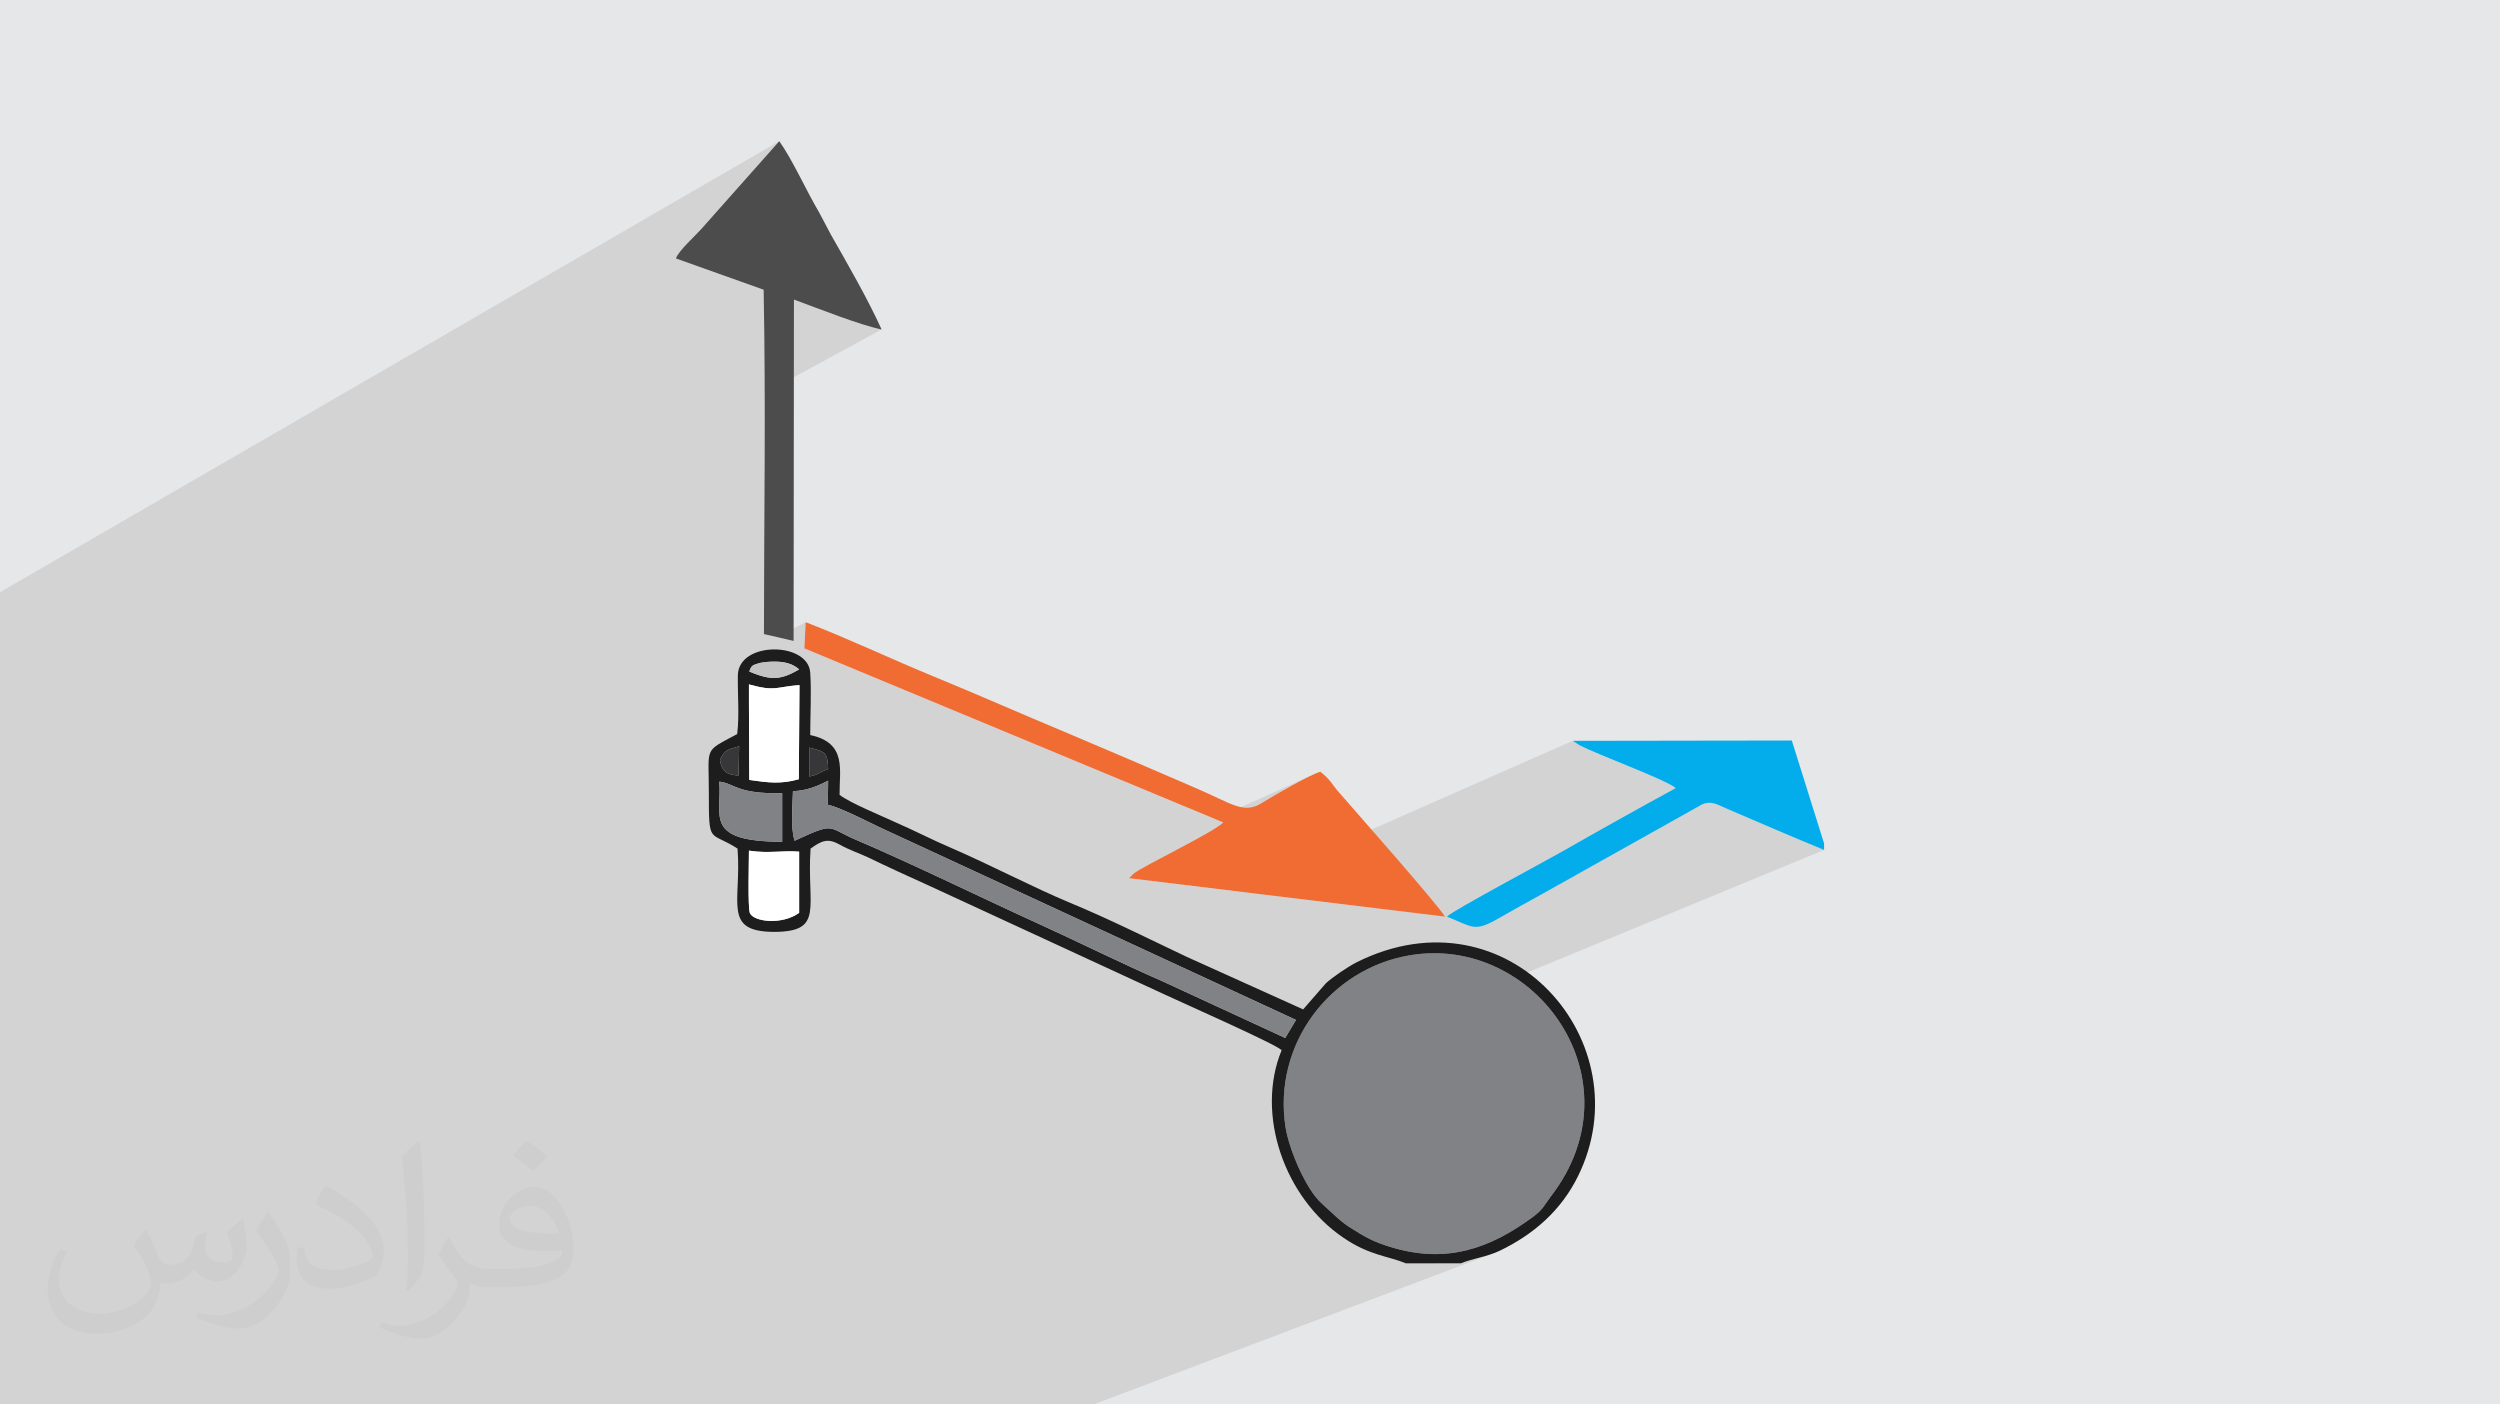
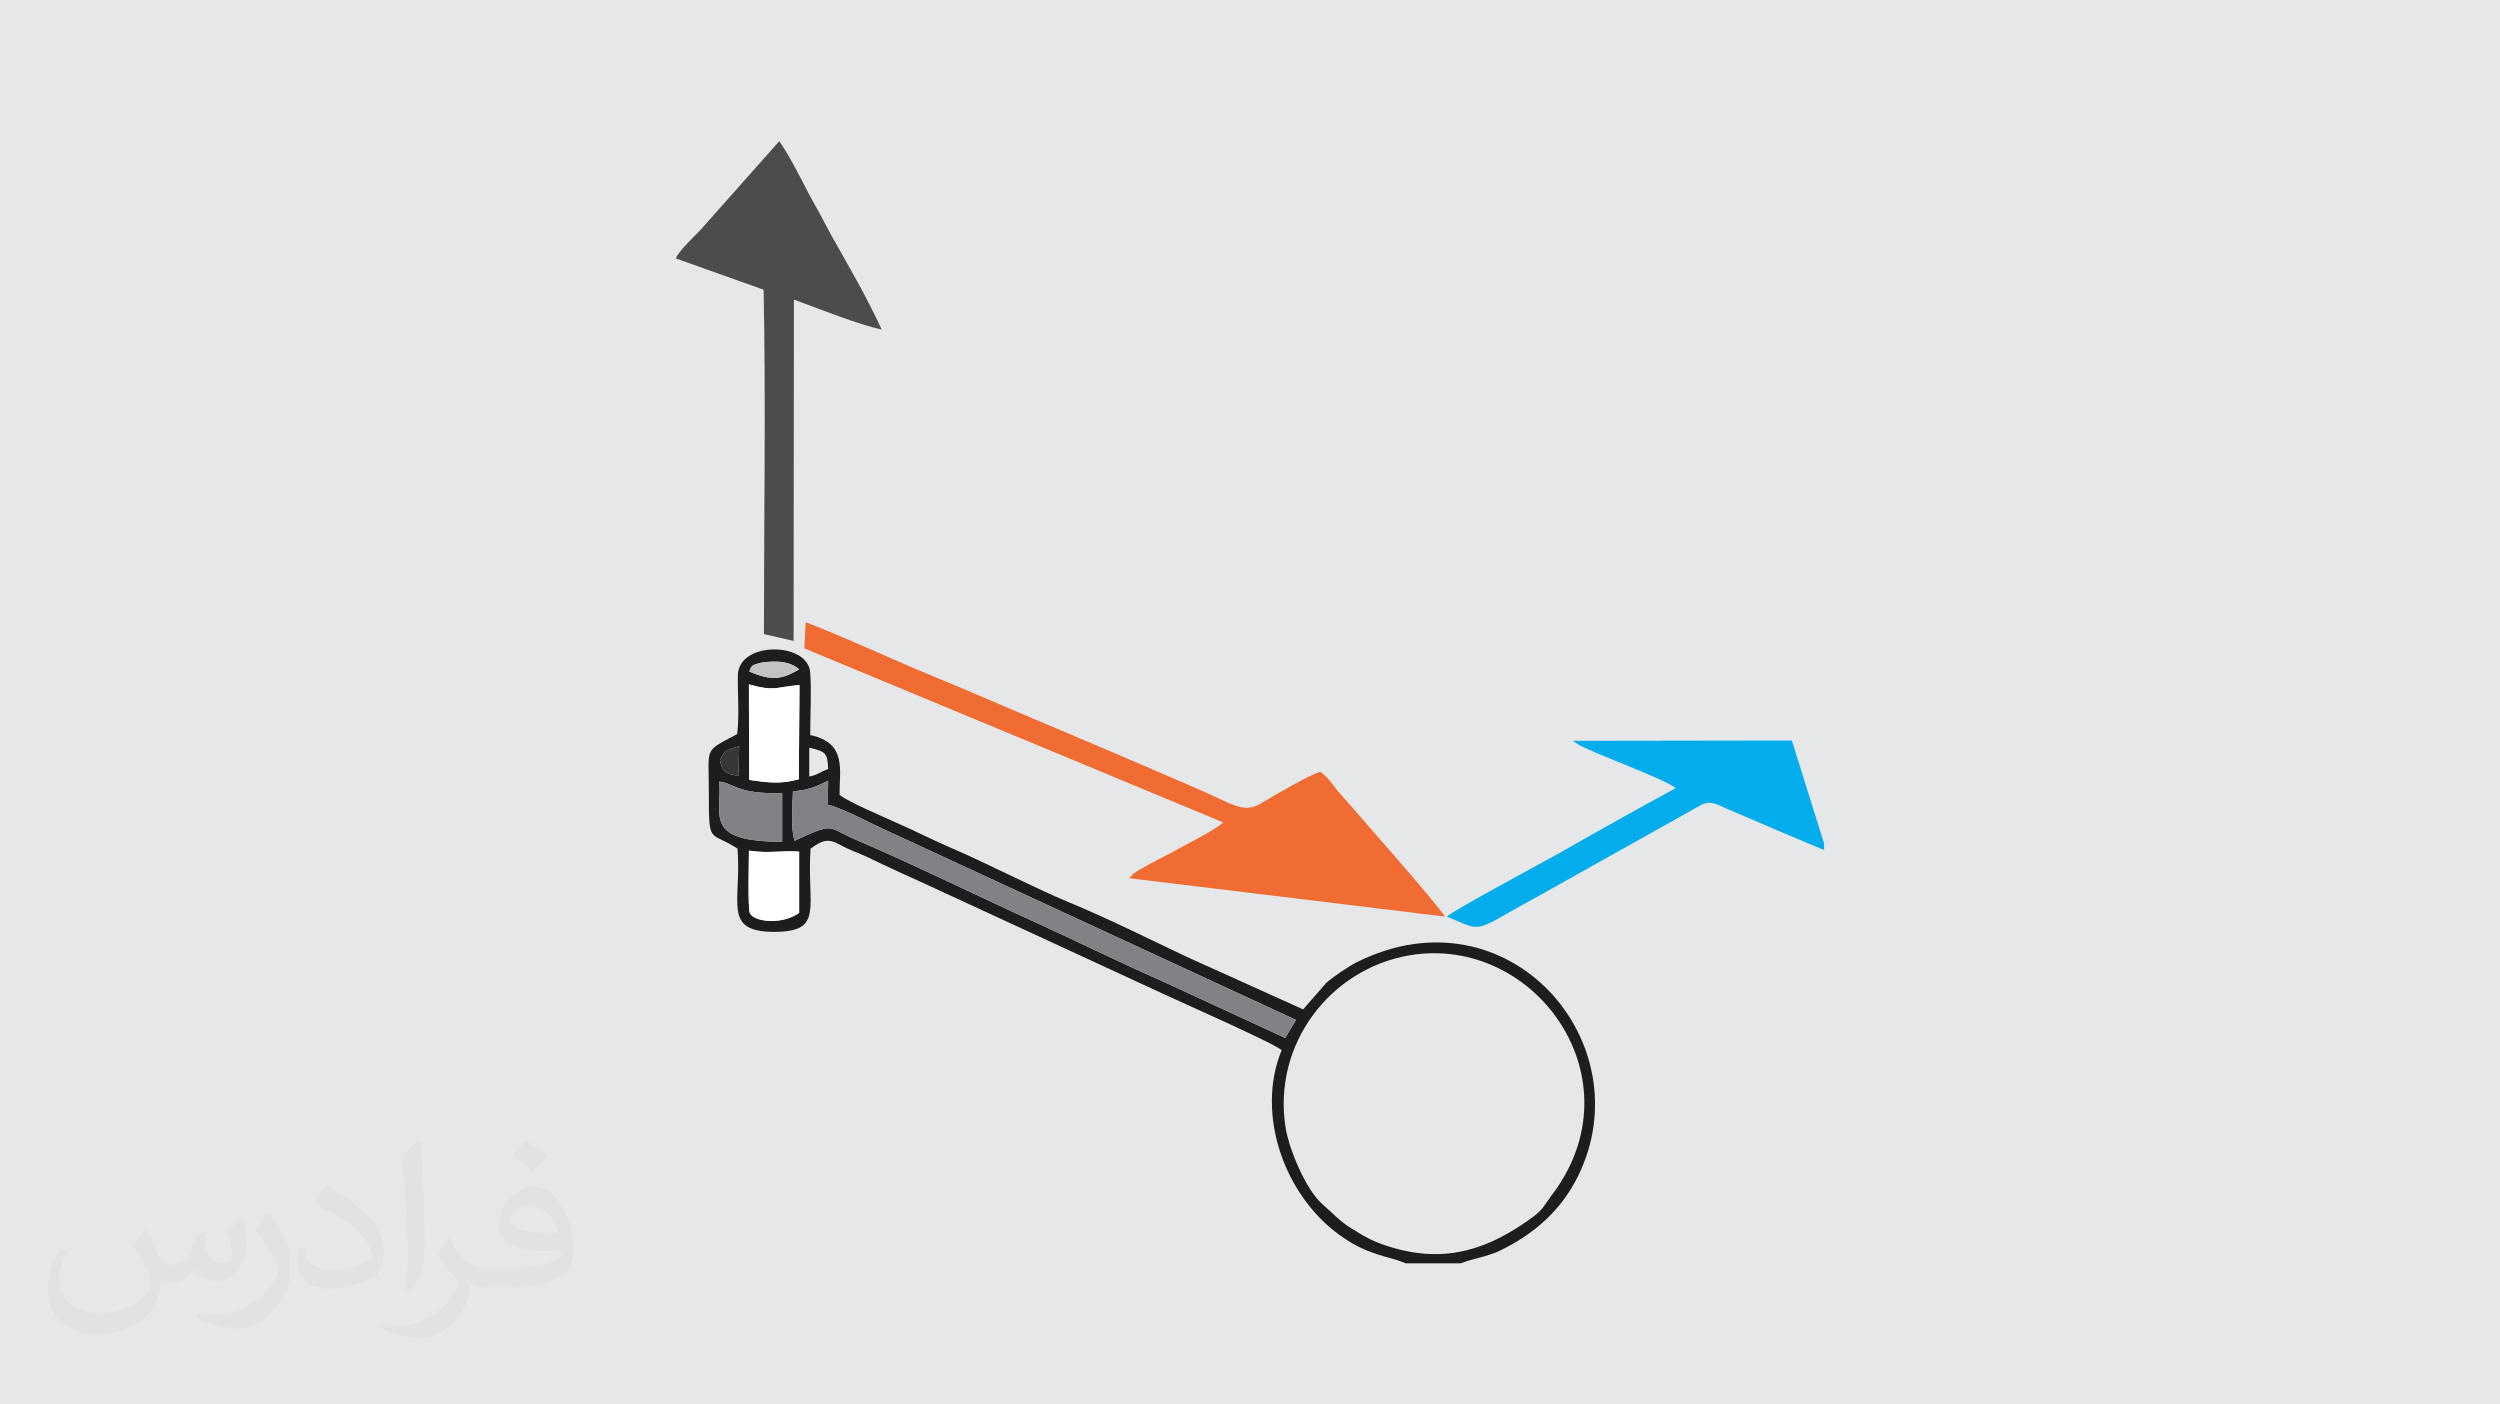
<svg xmlns="http://www.w3.org/2000/svg" xml:space="preserve" width="94.192mm" height="52.917mm" version="1.1" style="shape-rendering:geometricPrecision; text-rendering:geometricPrecision; image-rendering:optimizeQuality; fill-rule:evenodd; clip-rule:evenodd" viewBox="0 0 9404.92 5283.66">
  <defs>
    <style type="text/css">
   
    .fil7 {fill:#03ACEB}
    .fil4 {fill:#1D1D1E}
    .fil10 {fill:#37373A}
    .fil6 {fill:#4C4C4C}
    .fil3 {fill:#818286}
    .fil9 {fill:#C3C3C3}
    .fil0 {fill:#E6E7E8}
    .fil5 {fill:#F06C32}
    .fil8 {fill:white}
    .fil2 {fill:#373435;fill-opacity:0.031}
    .fil1 {fill:#2B2A29;fill-opacity:0.102}
   
  </style>
  </defs>
  <g id="Layer_x0020_1">
    <polygon class="fil0" points="-0,0 9404.92,0 9404.92,5283.66 -0,5283.66 " />
-     <polygon class="fil1" points="-0,5161.1 -0,5144.56 -0,4938.68 -0,4881.98 -0,4858.12 -0,4834.94 -0,4832.53 -0,4758.07 -0,4700.58 -0,4668.79 -0,4632.38 -0,4629.03 -0,4569.37 -0,4545.89 -0,4520.75 -0,4518.7 -0,4439.61 -0,4439.29 -0,4417.83 -0,4401.01 -0,4400.13 -0,4399.74 -0,4387.7 -0,4299.5 -0,4285.45 -0,4277.09 -0,4266.01 -0,4180.08 -0,4174.08 -0,4135.78 -0,4075.6 -0,4023.84 -0,4023.05 -0,3988.99 -0,3961.68 -0,3956.11 -0,3939.53 -0,3935.41 -0,3932.22 -0,3918.78 -0,3893.92 -0,3876.89 -0,3845.97 -0,3041.53 -0,2783.39 -0,2694.22 -0,2422.48 -0,2370.6 -0,2227.89 2931.55,531.11 2640.89,858.49 2636.25,863.67 2630.69,869.57 2624.38,876.07 2617.46,883.1 2610.09,890.55 2602.41,898.32 2594.59,906.32 2586.77,914.44 2579.13,922.59 2571.78,930.67 2564.9,938.59 2558.63,946.25 2553.13,953.55 2548.55,960.39 2545.06,966.68 2542.78,972.31 2872.68,1089.96 2873.44,1128.28 2874.11,1166.97 2874.45,1189.32 2986.74,1127.04 2995.43,1130.24 3004.45,1133.59 3013.81,1137.08 3023.45,1140.69 3033.37,1144.42 3043.52,1148.24 3053.92,1152.16 3064.5,1156.14 3075.26,1160.18 3086.18,1164.28 3097.22,1168.4 3108.36,1172.54 3119.6,1176.7 3130.88,1180.84 3142.2,1184.98 3153.53,1189.07 3164.84,1193.12 3176.11,1197.12 3187.33,1201.03 3198.46,1204.88 3209.48,1208.62 3220.36,1212.24 3231.09,1215.75 3241.63,1219.12 3251.98,1222.34 3262.09,1225.39 3271.96,1228.28 3281.54,1230.97 3290.82,1233.46 3299.78,1235.74 3308.4,1237.78 3316.64,1239.58 2876.75,1478.57 2876.77,1487.17 2876.83,1528.18 2876.84,1569.31 2876.81,1610.58 2876.74,1651.93 2876.64,1693.35 2876.52,1734.81 2876.36,1776.31 2876.19,1817.8 2875.99,1859.27 2875.79,1900.68 2875.57,1942.02 2875.36,1983.28 2875.14,2024.41 2874.93,2065.4 2874.72,2106.22 2874.53,2146.86 2874.36,2187.29 2874.21,2227.48 2874.09,2267.42 2873.99,2307.07 2873.93,2346.41 2873.91,2385.43 2921.19,2396.26 3030.88,2340.67 3025.98,2439.14 4570.37,3080.81 4936.78,2915.36 4923.01,2921.95 4907.94,2929.5 4891.89,2937.84 4875.16,2946.78 4858.07,2956.11 4840.89,2965.66 4823.95,2975.22 4807.54,2984.61 4791.97,2993.64 4777.55,3002.11 4764.57,3009.84 4753.33,3016.63 4744.16,3022.29 4731.77,3029.02 4594.57,3090.87 4601.89,3093.91 4597.68,3097.76 4592.21,3102.09 4585.57,3106.87 4577.85,3112.07 4569.13,3117.64 4559.5,3123.56 4549.04,3129.78 4537.84,3136.29 4525.98,3143.04 4513.54,3149.99 4500.61,3157.12 4487.28,3164.39 4473.62,3171.76 4459.73,3179.2 4445.69,3186.67 4431.58,3194.14 4417.49,3201.58 4403.5,3208.95 4389.7,3216.22 4376.17,3223.36 4363,3230.32 4350.27,3237.08 4338.07,3243.59 4326.48,3249.83 4315.58,3255.76 4305.46,3261.35 4296.21,3266.56 4287.9,3271.36 4280.63,3275.71 4274.47,3279.57 4269.53,3282.93 4265.86,3285.74 4264.99,3286.27 4264.21,3286.89 4263.5,3287.58 4262.8,3288.29 4262.11,3289.01 4261.38,3289.69 4260.6,3290.32 4259.73,3290.85 4259.21,3291.81 4258.6,3292.75 4257.9,3293.66 4257.12,3294.53 4256.3,3295.34 4255.42,3296.07 4254.52,3296.71 4253.6,3297.25 4253.08,3297.79 4252.47,3298.43 4251.77,3299.16 4250.99,3299.96 4250.17,3300.83 4249.29,3301.74 4248.39,3302.68 4247.47,3303.64 4636.73,3350.98 5916.59,2786.99 5917.16,2787.47 5917.9,2787.95 5918.75,2788.43 5919.66,2788.91 5920.57,2789.39 5921.42,2789.87 5922.15,2790.35 5922.72,2790.82 5939.9,2802.34 5947.19,2806.08 5955.44,2810.11 5964.59,2814.39 5974.56,2818.91 5985.29,2823.67 5996.7,2828.61 6008.72,2833.74 6021.29,2839.04 6034.34,2844.48 6047.79,2850.05 6061.57,2855.72 6075.62,2861.48 6089.86,2867.3 6104.23,2873.17 6118.65,2879.07 6133.05,2884.98 6147.37,2890.87 6161.53,2896.73 6175.46,2902.56 6189.1,2908.3 6202.37,2913.96 6215.21,2919.5 6227.54,2924.92 6239.28,2930.19 6250.4,2935.31 6260.78,2940.23 6270.39,2944.94 6279.12,2949.43 6286.94,2953.68 6293.76,2957.66 6299.52,2961.36 6304.14,2964.75 6291.11,2971.85 6277.99,2979.01 6264.8,2986.23 6251.53,2993.5 6238.2,3000.81 6224.81,3008.17 6211.36,3015.57 6197.86,3023.01 6184.31,3030.49 6170.72,3038.01 6157.1,3045.56 6143.44,3053.14 6129.76,3060.74 6116.05,3068.36 6102.32,3076.01 6088.59,3083.68 6074.85,3091.36 6061.1,3099.05 6047.36,3106.75 6033.63,3114.45 6019.91,3122.17 6006.21,3129.88 5992.52,3137.59 5978.87,3145.3 5965.25,3153 5951.66,3160.68 5938.12,3168.36 5924.62,3176.02 5911.18,3183.66 5897.79,3191.28 5884.47,3198.88 5871.21,3206.45 5864.13,3210.44 5855.61,3215.19 5845.76,3220.64 5834.67,3226.74 5822.44,3233.44 5809.19,3240.69 5795.02,3248.44 5780.02,3256.62 5764.3,3265.2 5747.98,3274.09 5731.14,3283.29 5713.91,3292.71 5696.37,3302.3 5678.62,3312.02 5660.78,3321.8 5642.95,3331.62 5625.23,3341.39 5607.73,3351.08 5590.54,3360.63 5573.77,3369.99 5557.54,3379.1 5541.93,3387.92 5527.05,3396.39 5513.01,3404.45 5508.18,3407.25 6398.56,3028.68 6411.78,3023.09 6424.03,3020.44 6435.63,3020.26 6446.86,3022.13 6458.03,3025.63 6469.45,3030.3 6481.42,3035.73 6494.23,3041.48 6505.94,3046.51 6517.64,3051.53 6529.32,3056.55 6540.97,3061.56 6552.61,3066.56 6564.23,3071.55 6575.82,3076.53 6587.42,3081.5 6598.98,3086.47 6610.53,3091.42 6622.07,3096.36 6633.6,3101.29 6645.11,3106.22 6656.6,3111.14 6668.08,3116.04 6679.57,3120.93 6691.03,3125.81 6702.48,3130.68 6713.93,3135.53 6725.36,3140.38 6736.78,3145.21 6748.2,3150.03 6759.62,3154.84 6771.02,3159.64 6782.42,3164.42 6793.82,3169.18 6805.22,3173.93 6816.6,3178.68 6827.99,3183.41 6839.38,3188.11 6850.76,3192.82 6862.14,3197.5 4842.63,4031.33 4840.21,4041.93 4835.39,4069.36 4831.92,4097.19 4829.86,4125.37 4829.21,4153.89 4830.02,4182.7 4832.31,4211.76 4836.14,4241.04 4839.01,4256.72 4842.99,4273.86 4848,4292.2 4853.96,4311.51 4860.79,4331.54 4868.43,4352.02 4876.8,4372.72 4885.8,4393.38 4895.4,4413.76 4905.48,4433.6 4916,4452.66 4926.85,4470.69 4937.98,4487.44 4949.32,4502.65 4960.77,4516.09 4972.27,4527.5 4979.53,4533.97 4986.63,4540.43 4993.59,4546.87 5000.46,4553.28 5007.26,4559.63 5014.03,4565.94 5020.8,4572.17 5027.61,4578.33 5034.5,4584.4 5041.48,4590.36 5048.61,4596.22 5055.92,4601.95 5063.42,4607.54 5071.17,4613 5079.21,4618.29 5087.55,4623.41 5096.54,4629.02 5105.18,4634.34 5113.54,4639.42 5121.7,4644.25 5129.72,4648.87 5137.69,4653.29 5145.69,4657.53 5153.78,4661.61 5162.04,4665.57 5170.55,4669.41 5179.38,4673.16 5188.61,4676.82 5198.32,4680.44 5208.57,4684.03 5219.46,4687.6 5231.04,4691.19 5250.68,4696.94 5270.07,4701.96 5289.2,4706.28 5308.09,4709.9 5326.76,4712.84 5345.19,4715.09 5363.39,4716.68 5381.39,4717.63 5399.18,4717.93 5416.78,4717.61 5434.18,4716.67 5451.41,4715.13 5468.45,4712.99 5485.34,4710.29 5502.06,4707.01 5518.63,4703.18 5535.06,4698.81 5551.35,4693.89 5567.51,4688.47 5583.56,4682.54 5398.92,4752.57 5495.34,4752.57 5503.32,4749.56 5511.17,4746.71 5519.42,4744.01 5528.05,4741.4 5537,4738.88 5546.21,4736.37 5555.64,4733.86 5565.22,4731.32 5574.94,4728.69 5584.71,4725.97 5594.49,4723.09 5604.25,4720.02 5613.91,4716.75 5623.44,4713.21 4113.13,5283.66 4091,5283.66 4090.43,5283.66 3998.78,5283.66 3893.97,5283.66 3687.14,5283.66 3435.98,5283.66 3386.46,5283.66 3049.06,5283.66 2264.48,5283.66 1809.51,5283.66 1618.1,5283.66 1532.5,5283.66 1425.78,5283.66 1366.83,5283.66 1307.51,5283.66 1262.33,5283.66 1238.36,5283.66 1198,5283.66 1177.25,5283.66 1174.16,5283.66 1121.34,5283.66 1115.11,5283.66 1094.88,5283.66 1004.09,5283.66 895.39,5283.66 802.45,5283.66 297.6,5283.66 262.74,5283.66 250.83,5283.66 -0,5283.66 -0,5209.54 -0,5206.48 -0,5203.4 -0,5201.41 -0,5167.33 -0,5162.04 " />
    <path class="fil2" d="M548.54 4627.69c17.95,27.21 29.6,53.36 40.96,82.43 8.45,16.91 12.93,48.09 52.57,48.09 11.61,0 28.28,-3.42 43.06,-11.61 16.63,-8.73 29.32,-21.94 35.94,-42l15.85 -53.36 38.57 -19.02 2.64 2.64c-5.27,20.09 -6.59,39.36 -6.59,54.43 0,44.63 38.57,61.56 69.22,61.56 17.95,0 34.09,-8.73 34.09,-25.11 0,-21.13 -8.98,-57.06 -20.62,-89.29 17.95,-17.95 35.94,-35.94 56.53,-50.47l3.17 1.6c8.98,38.04 14,75.56 14,100.66 0,24.57 -10.83,51.79 -19.81,69.49 -18.49,34.87 -51.25,62.62 -90.87,62.62 -30.1,0 -63.65,-15.07 -86.66,-43.06l-1.32 0c-21.66,26.96 -55.22,51.25 -108.86,51.25l-16.63 0c-2.64,35.41 -10.29,60.49 -21.94,82.95 -31.95,62.34 -126.81,106.47 -216.1,106.47 -124.17,0 -186.51,-71.59 -186.51,-166.96 0,-58.91 19.27,-113.6 48.88,-152.42l24.29 10.04c-18.49,35.41 -30.91,68.68 -30.91,101.45 0,89.29 72.66,131.83 156.4,131.83 77.68,0 173.83,-49.41 191.28,-106.72 -6.59,-62.62 -30.1,-91.93 -66.04,-148.99 10.83,-19.02 24.83,-38.04 42.28,-58.38l3.17 0 0 0 0 0 -0.02 -0.09zm1432.13 -336.04c26.15,16.39 51.79,35.66 76.87,57.85 -14,19.81 -31.45,37.79 -53.11,53.64 -25.11,-20.34 -50.19,-37.79 -75.84,-56.27 17.42,-19.55 34.62,-38.29 52.04,-55.22l0 0 0 0 0 0 0 0 0 0 0.03 0zm13.47 244.11c-42.28,0 -76.87,27.75 -76.87,48.34 0,44.13 84.53,57.85 185.72,57.31 -12.68,-51.79 -57.06,-105.68 -108.86,-105.68l0.01 0.03zm-94.86 236.19c54.96,0 103.04,-1.6 139.74,-10.83 40.96,-10.29 75.56,-30.91 75.56,-45.17 0,-3.7 0,-8.19 -1.32,-11.89 -22.98,2.11 -49.41,2.11 -72.38,2.11 -74.49,0 -131.55,-16.91 -154.02,-58.66 -5.55,-11.61 -9.51,-24.57 -9.51,-39.36 0,-40.43 17.42,-79.79 48.09,-107 25.61,-22.45 53.89,-36.44 82.67,-36.44 52.04,0 93.51,41.75 122.57,107.54 15.85,35.94 26.68,77.4 26.68,129.72 0,34.87 -9.51,64.19 -31.17,85.85 -40.43,39.11 -114.92,53.89 -229.04,53.89l-51.79 0 0 0 -13.47 0c-28.28,0 -48.62,-5.02 -64.72,-17.42l-2.64 0c0.79,6.59 1.32,12.93 1.32,19.02 0,25.61 -8.45,58.38 -25.61,84.53 -50.72,75.3 -105.68,108.04 -153.24,108.04 -48.09,0 -107,-18.49 -160.11,-42.54l9.51 -18.49c17.17,7.13 40.96,11.89 73.7,11.89 85.85,0 198.66,-82.43 212.66,-163 -3.17,-6.59 -8.98,-15.32 -17.17,-24.57 -25.11,-29.85 -40.96,-54.68 -55.75,-80.83 12.68,-25.11 24.29,-45.17 35.13,-63.4l4.49 -0.53c36.72,74.77 69.99,117.55 144.23,117.55l11.61 0 0 0 53.89 0 0 0 0 0 0 0 0 0 0 0 0.09 0.01zm-371.98 79c6.34,-34.34 6.87,-72.91 6.87,-108.86l0 -53.36c0,-99.6 -12.68,-244.36 -22.98,-338.68 17.95,-19.27 43.06,-42 62.87,-57.31l5.81 1.6c13.47,118.62 16.63,256 16.63,383.06 0,33.3 -1.32,65.79 -4.49,89.55 -1.85,30.1 -19.27,52.83 -56.53,87.7l-8.19 -3.7zm-382.8 -157.19c1.85,46.77 24.83,83.49 105.15,83.49 49.93,0 92.19,-12.93 138.96,-35.13 8.45,-3.7 12.93,-8.73 12.93,-12.93 0,-29.32 -22.45,-68.15 -60.23,-103.55 -36.72,-33.3 -85.34,-62.62 -130.76,-82.18 -15.6,-6.59 -20.62,-13.47 -20.62,-20.09 0,-13.47 17.95,-41.75 32.77,-62.09l5.02 -0.53c52.04,27.21 110.17,67.64 153.24,112.53 39.11,41.47 63.4,83.49 63.4,129.19 0,33.81 -10.29,65.51 -26.96,95.11 -57.06,28.79 -117.83,50.72 -178.06,50.72 -73.17,0 -123.1,-34.34 -123.1,-114.92 0,-8.73 0,-22.19 3.17,-39.64l25.11 0 0 0 0 0 0 0 0 0 0 0 -0.02 0zm-132.37 -132.9l45.45 73.45c16.63,27.21 32.23,56.81 32.23,103.55l0 59.7c0,48.34 -30.91,100.13 -80.83,151.38 -39.11,34.62 -73.7,49.41 -105.68,49.41 -47.55,0 -101.98,-14.79 -164.85,-41.75l7.13 -18.49c19.81,5.27 42.79,9.77 71.06,9.77 90.36,-0.53 182.8,-66.57 225.08,-147.15 5.02,-9.26 6.87,-17.95 6.87,-24.04 0,-9.26 -5.02,-19.55 -8.98,-28.79 -22.98,-43.31 -48.62,-82.95 -76.87,-119.68 14.79,-23.25 29.6,-45.7 45.7,-67.9l3.7 0.53 0 0 0 0 0 0 0 0 0 0 -0.02 0.01z" />
    <g id="_2836267648656">
-       <path class="fil3" d="M5302.17 3593.94c-298.02,51.15 -515.09,333.77 -466.03,647.1 12.26,79.29 74.81,231.47 136.13,286.46 39.24,34.53 69.9,69.06 115.28,95.91 49.06,30.69 79.72,48.6 143.49,67.78 210.94,65.22 376.5,5.12 538.38,-115.1 38.01,-29.42 38.01,-39.64 65,-75.45 337.26,-437.37 -58.87,-987.28 -532.25,-906.71z" />
      <path class="fil4" d="M5302.17 3593.94c473.38,-80.57 869.51,469.34 532.25,906.71 -26.99,35.81 -26.99,46.03 -65,75.45 -161.88,120.22 -327.44,180.32 -538.38,115.1 -63.77,-19.18 -94.44,-37.08 -143.49,-67.78 -45.37,-26.86 -76.03,-61.39 -115.28,-95.91 -61.33,-54.99 -123.87,-207.17 -136.13,-286.46 -49.06,-313.33 168.02,-595.95 466.03,-647.1zm-2295.81 -159.86c-63.77,46.04 -169.24,34.53 -185.19,1.28 -8.58,-19.18 -3.67,-198.22 -3.67,-235.3 73.58,11.51 125.09,-1.28 188.86,3.83l0 230.19zm-23.3 -457.83c51.51,-1.28 93.21,-19.18 132.45,-39.64l-1.22 90.79c52.73,11.51 169.23,74.18 226.88,99.75l1534.22 709.77 -40.47 67.78 -462.35 -213.57c-152.07,-66.5 -306.6,-143.23 -457.45,-212.29 -208.48,-94.64 -490.56,-232.75 -695.36,-319.72 -110.38,-47.31 -76.04,-67.78 -230.57,3.84 -15.94,-51.15 -7.36,-130.44 -6.13,-186.72zm-40.47 190.55c-298.01,-1.28 -225.66,-97.19 -236.69,-226.36 57.64,6.39 65,47.32 236.69,43.48l0 182.87zm-125.09 -592.1c100.57,28.13 101.79,8.95 190.09,2.56l-2.46 354.23c-68.68,19.19 -115.28,12.79 -186.41,2.57l-1.23 -287.74 0 -71.61zm-109.15 283.9c18.4,-37.08 26.99,-38.36 72.36,-51.15l-2.46 109.98c-45.37,-2.57 -62.55,-15.35 -69.9,-58.83zm336.04 -46.04c61.32,15.35 68.68,17.9 71.12,80.57 -33.11,11.51 -36.78,21.74 -71.12,28.14l0 -108.71zm-186.42 -318.43c18.39,-3.84 38.02,-5.12 56.41,-5.12 39.24,0 69.9,8.96 91.98,29.42 -65,37.08 -101.8,44.76 -187.64,7.68 8.58,-21.75 8.58,-23.03 39.24,-31.97zm2430.71 2258.44l207.27 0c38.01,-16.62 98.11,-24.29 145.94,-47.32 127.55,-61.39 230.56,-150.9 294.33,-280.07 247.73,-501.31 -261.22,-1089.58 -831.49,-805.67 -33.12,16.62 -93.21,57.54 -116.51,79.28l-85.84 98.48 -439.06 -198.23c-148.4,-70.33 -290.65,-141.95 -439.05,-203.33 -132.45,-54.99 -306.6,-145.79 -440.27,-203.34 -72.36,-30.68 -143.49,-67.78 -217.07,-99.75 -55.2,-25.57 -168.03,-71.61 -208.49,-102.31 -1.23,-92.08 29.44,-195.66 -110.37,-225.08 0,-74.17 4.9,-162.41 0,-234.03 -6.13,-117.65 -269.81,-120.21 -272.26,8.96 -1.23,72.89 6.13,148.35 -2.46,221.24 -127.55,69.06 -106.7,43.48 -106.7,219.97 0,200.78 1.23,141.95 107.93,211 15.95,203.34 -58.87,313.33 139.81,313.33 187.64,-1.28 120.19,-93.36 134.91,-313.33 42.93,-30.68 65,-39.64 109.14,-15.34 35.57,20.46 72.36,31.96 110.38,49.87 73.58,35.81 149.61,70.33 223.2,103.58l891.59 411.79c62.55,29.42 415.74,185.43 437.82,208.45 -99.34,241.7 11.04,556.3 233.02,705.92 96.88,66.5 170.47,69.06 234.24,95.91z" />
      <path class="fil5" d="M3025.98 2439.14l1575.91 654.77c-38.01,38.37 -304.14,164.98 -336.03,191.83 -2.45,1.28 -3.67,3.83 -6.13,5.11 -1.23,2.57 -3.67,5.12 -6.13,6.4 -1.23,1.28 -3.67,3.83 -6.13,6.39l1188.37 144.51c-30.65,-49.87 -336.03,-395.16 -405.94,-475.73 -20.85,-25.58 -26.98,-40.93 -62.55,-69.06 -36.78,8.95 -180.28,92.07 -223.2,118.93 -67.45,40.93 -110.37,0 -251.41,-60.11 -165.56,-71.61 -320.09,-138.11 -486.88,-208.44 -165.56,-69.07 -327.44,-140.68 -489.33,-207.18 -165.56,-67.78 -328.67,-145.79 -485.65,-205.9l-4.9 98.47z" />
      <path class="fil6" d="M2542.78 972.31l329.9 117.65c8.59,406.67 1.23,881.13 1.23,1295.47l111.6 25.58 1.23 -1283.97c90.75,33.25 244.05,94.64 329.9,112.54 -52.74,-116.37 -127.55,-245.54 -190.09,-355.52 -18.4,-33.25 -26.98,-52.43 -45.38,-85.68 -47.83,-80.57 -99.34,-196.94 -149.61,-267.28l-290.66 327.38c-22.08,25.57 -89.52,85.68 -98.11,113.82z" />
      <path class="fil7" d="M6862.14 3197.5l0 -24.3 -121.42 -387.48 -824.13 1.28c1.23,1.28 4.9,2.56 6.13,3.83l17.17 11.51c72.35,38.36 321.31,127.88 364.24,162.41 -138.59,75.45 -291.89,161.13 -432.92,241.69 -67.45,38.37 -398.58,214.84 -428.01,241.7 98.11,39.65 103.02,58.83 192.55,7.68 60.09,-34.54 111.6,-62.67 169.24,-94.64l593.57 -332.51c36.79,-19.18 60.1,-2.56 95.67,12.79 125.09,53.72 246.5,106.15 367.91,156.02z" />
      <path class="fil3" d="M2983.05 2976.25c-1.23,56.27 -9.81,135.56 6.13,186.72 154.53,-71.62 120.19,-51.15 230.57,-3.84 204.8,86.97 486.87,225.08 695.36,319.72 150.85,69.06 305.38,145.79 457.45,212.29l462.35 213.57 40.47 -67.78 -1534.22 -709.77c-57.64,-25.57 -174.15,-88.24 -226.88,-99.75l1.22 -90.79c-39.24,20.46 -80.94,38.36 -132.45,39.64z" />
      <path class="fil8" d="M2817.49 2646.31l1.23 287.74c71.13,10.22 117.73,16.62 186.41,-2.57l2.46 -354.23c-88.31,6.39 -89.52,25.57 -190.09,-2.56l0 71.61z" />
      <path class="fil8" d="M3006.36 3434.08l0 -230.19c-63.77,-5.11 -115.29,7.68 -188.86,-3.83 0,37.08 -4.9,216.12 3.67,235.3 15.95,33.25 121.42,44.76 185.19,-1.28z" />
      <path class="fil3" d="M2942.59 3166.81l0 -182.87c-171.69,3.83 -179.05,-37.09 -236.69,-43.48 11.03,129.16 -61.32,225.08 236.69,226.36z" />
      <path class="fil9" d="M2818.72 2526.11c85.84,37.08 122.63,29.41 187.64,-7.68 -22.08,-20.46 -52.74,-29.42 -91.98,-29.42 -18.39,0 -38.02,1.28 -56.41,5.12 -30.66,8.95 -30.66,10.22 -39.24,31.97z" />
      <path class="fil10" d="M2708.34 2858.6c7.36,43.48 24.53,56.26 69.9,58.83l2.46 -109.98c-45.37,12.79 -53.96,14.07 -72.36,51.15z" />
-       <path class="fil10" d="M3044.38 2921.27c34.34,-6.4 38.01,-16.62 71.12,-28.14 -2.45,-62.67 -9.81,-65.22 -71.12,-80.57l0 108.71z" />
    </g>
  </g>
</svg>